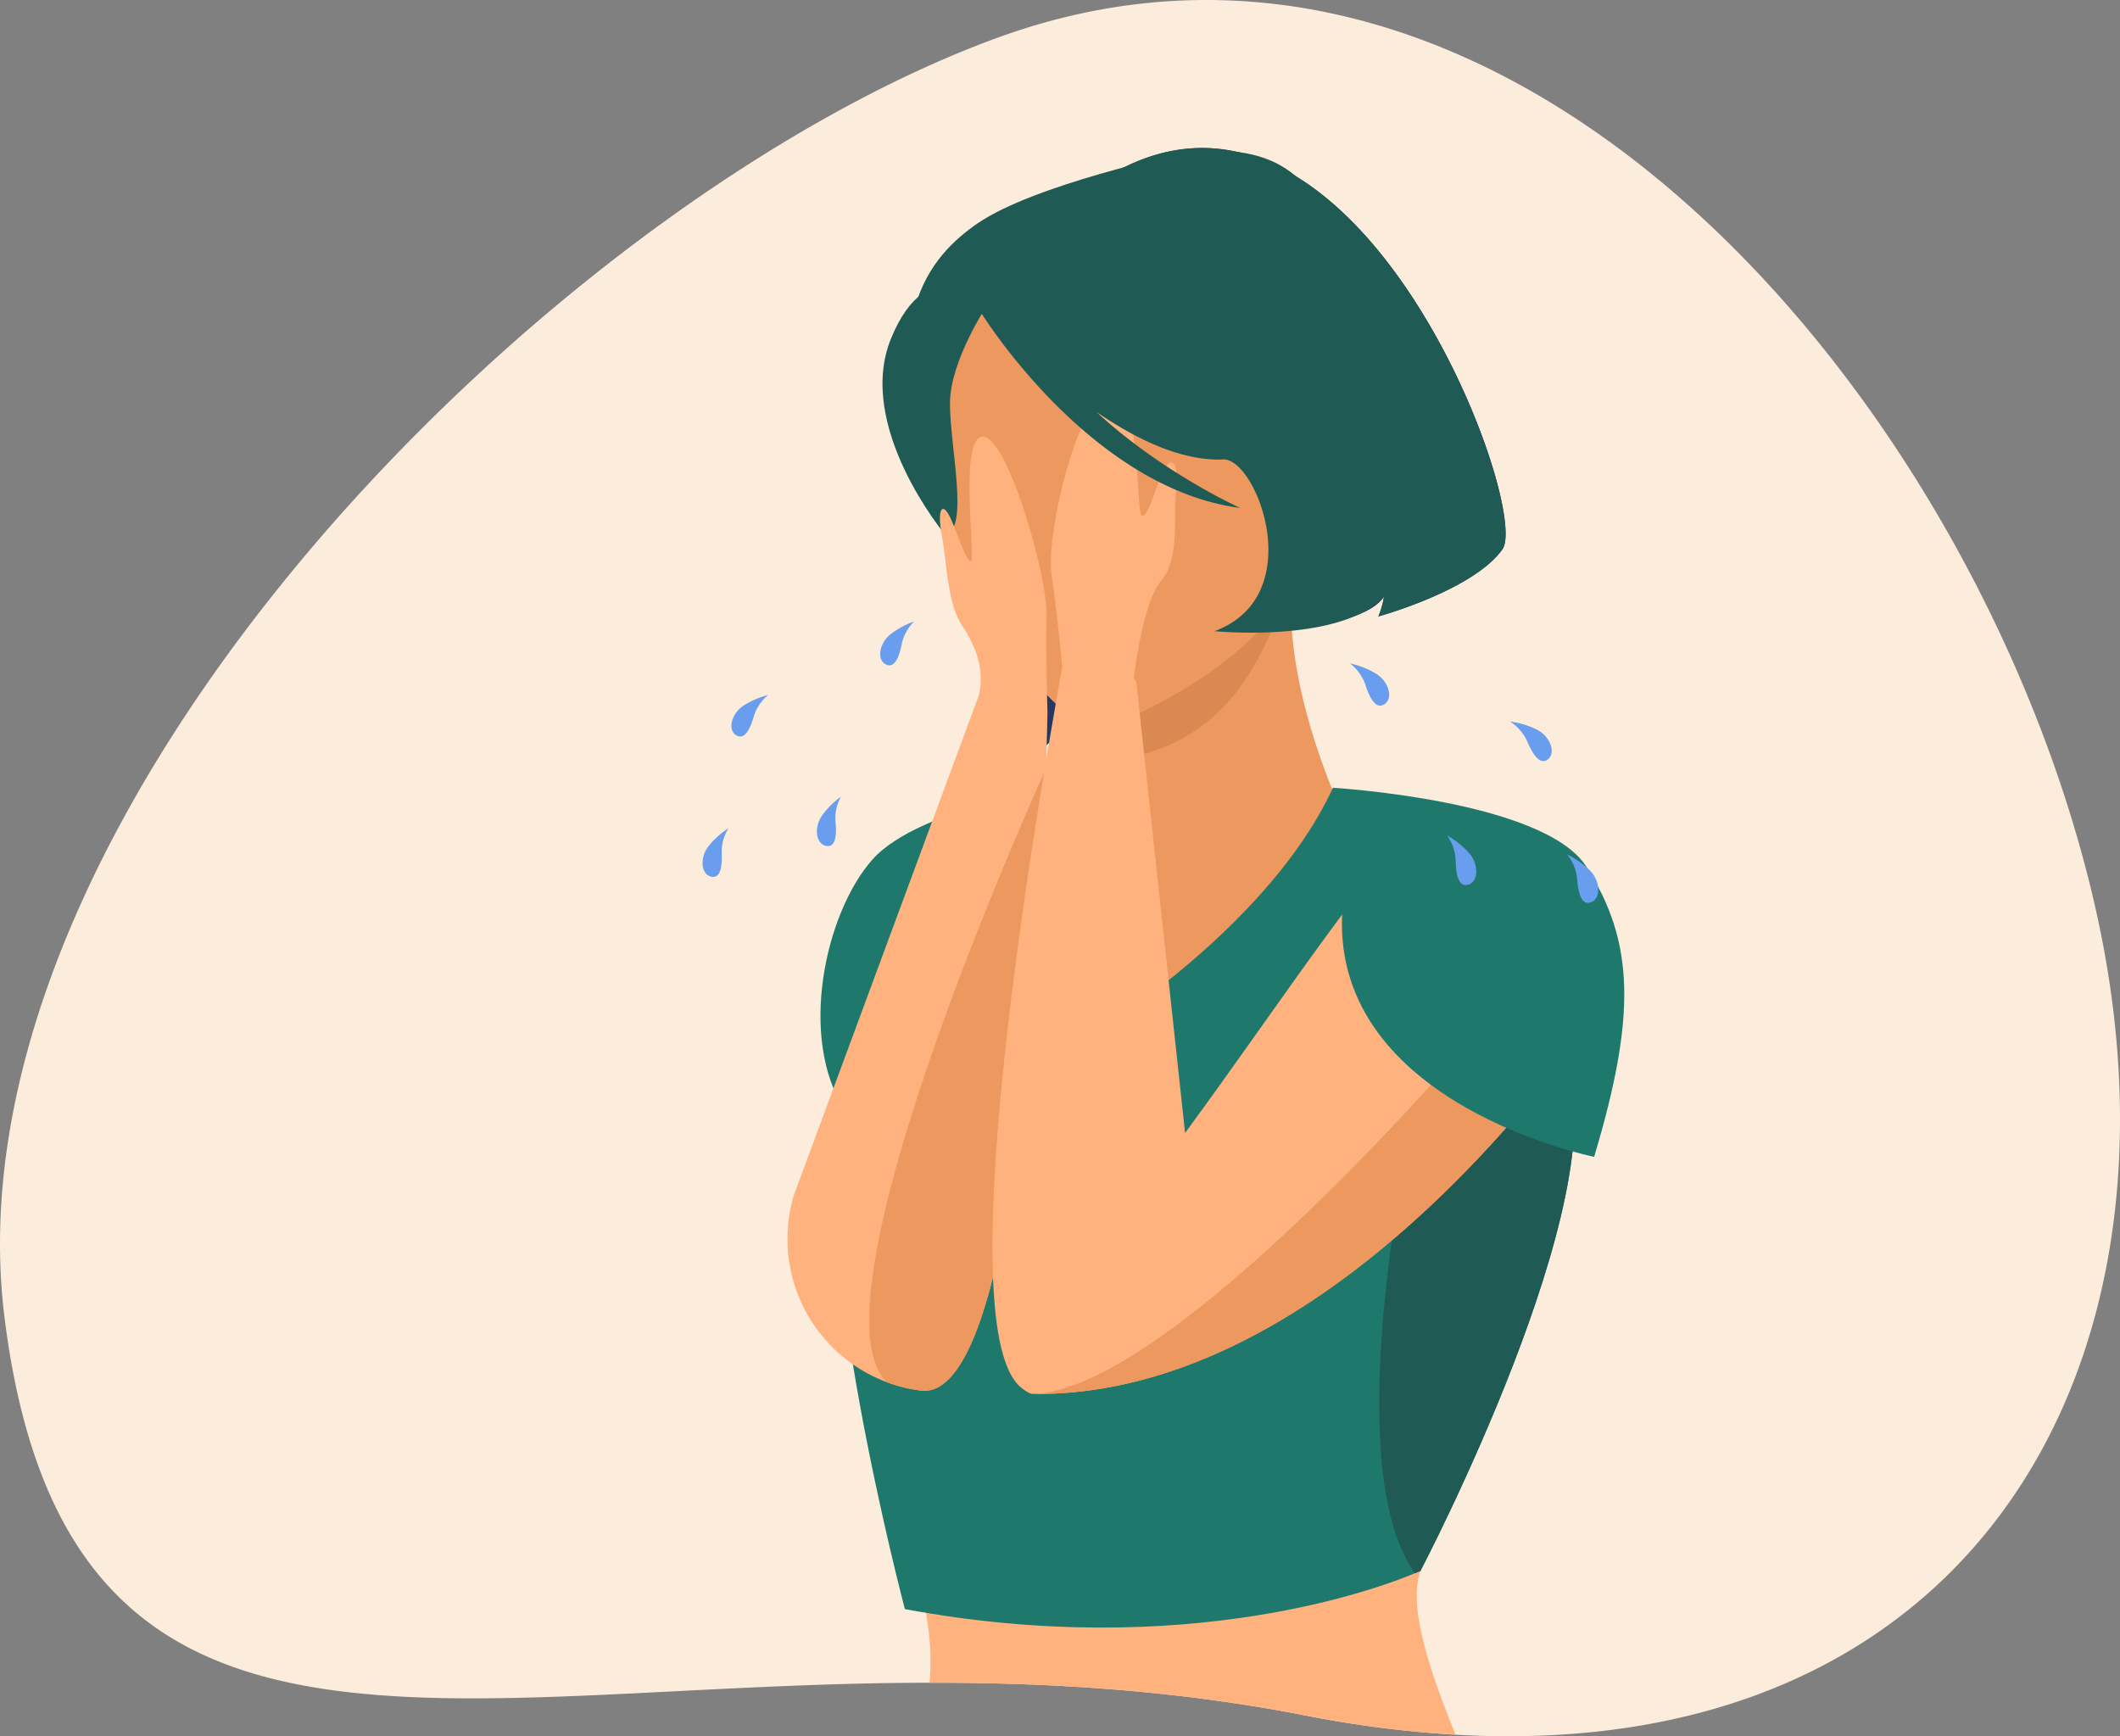
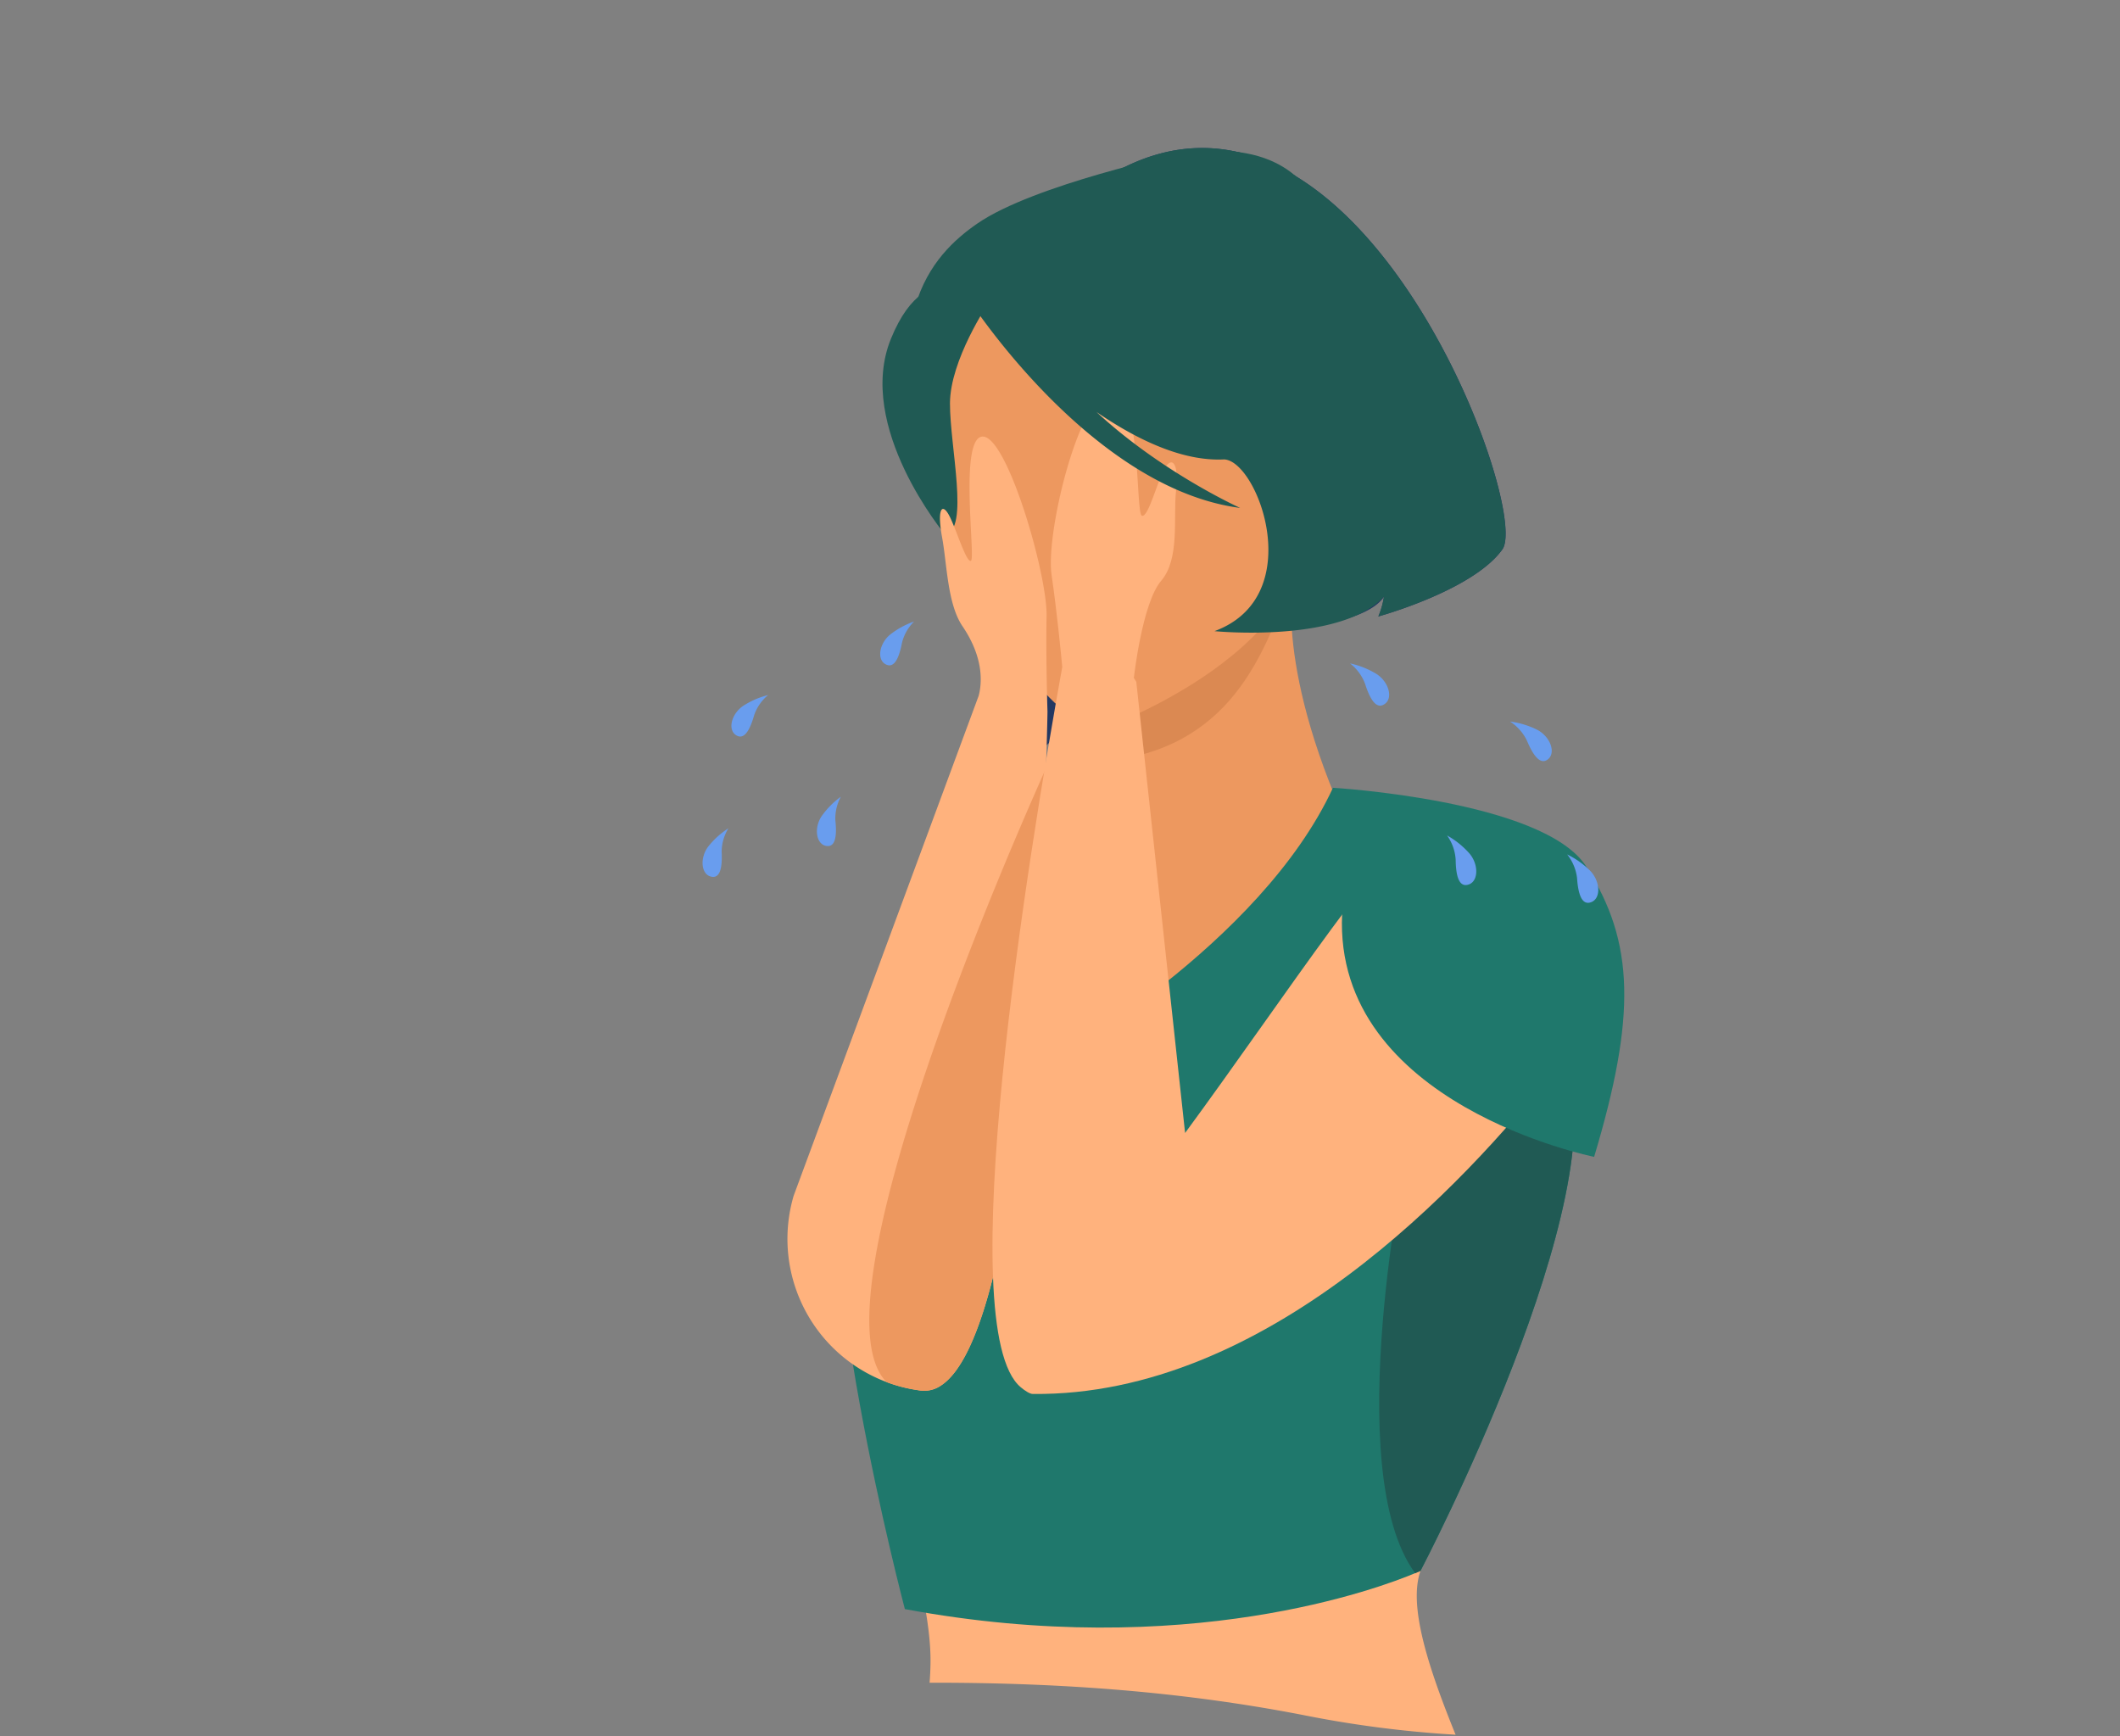
<svg xmlns="http://www.w3.org/2000/svg" viewBox="0 0 700.87 573.96">
  <rect x="0" y="0" width="700.87" height="573.96" fill="#808080" stroke="none" />
  <defs>
    <style>.cls-1{fill:#fcecdb;}.cls-2{fill:#1f786c;}.cls-3{fill:#ed985f;}.cls-4{fill:#233862;}.cls-5{fill:#db8952;}.cls-6{fill:#205a54;}.cls-7{fill:#ffb27d;}.cls-8{fill:#699dee;}</style>
  </defs>
  <g id="Layer_2" data-name="Layer 2">
    <g id="Слой_2" data-name="Слой 2">
-       <path class="cls-1" d="M481.22,573.45a365.83,365.83,0,0,1-49.74-6.38c-43.12-8.44-84.81-10.87-124.15-10.81C144.81,556.49,22,599.1,1.51,435.67-19.42,269,182.19,66.43,329.57,12.55,502.67-50.73,656.79,137.61,693.16,302,726.44,452.43,651.28,583.1,481.22,573.45Z" />
-       <path class="cls-2" d="M356,258.87s-52,7.55-67.66,25.36-24.54,59.06-8.92,83S356,258.87,356,258.87Z" />
      <path class="cls-3" d="M427.63,191.38s-7,29.71,20.52,87.15l-76.89,78.79-6-73.09s10-40.94,6.3-66.79Z" />
      <path class="cls-4" d="M398.4,148.43s40.91,14.3,18.81,60.11c0,0,33.37-.7,40.33-11.28a26.79,26.79,0,0,1-1.85,6.52s31.25-8.54,41-22.16S448.89,12.44,368.63,56.89c0,0-74.41,17.2-41.39,99.21s5.58,90.58,5.58,90.58,8.81,1.38,12.5.23c0,0,4.74-3.74,4.88-7,0,0,.39,5-.52,6.93,0,0,30.5-6.44,41.81-22.24S408,164.46,398.4,148.43Z" />
      <path class="cls-5" d="M371.26,202.78s.74,28.7.33,48c39.68-7.23,47.7-41.16,56-59.42Z" />
      <path class="cls-6" d="M414.15,191.35s18.81-30.41,23.13-56.29c3.09-18.48,21.33-94.8-47.28-84.24,0,0-48.28,10.21-66.9,23.08-14.82,10.23-36.12,32.2-11.43,91.61l6.46,20.09Z" />
      <path class="cls-3" d="M366.32,240.17s81.06-29.76,61.75-79.95-21.84-87.85-74.42-71-55.2,39.87-52.83,58.2S344.73,246.62,366.32,240.17Z" />
      <path class="cls-6" d="M326.74,100.28S314.09,119,314.06,133.35s6.52,41.84-1.61,43.37c0,0-29.78-35.63-17.9-64.75C307.15,81.09,326.74,100.28,326.74,100.28Z" />
      <path class="cls-7" d="M481.22,573.45a365.83,365.83,0,0,1-49.74-6.38c-43.12-8.44-84.81-10.87-124.15-10.81.15-2.13.26-4.16.29-6.09C308,531,299.18,503,290,472.81H482.21c-6.38,22.56-10.87,41.57-12.6,46.48C465.61,530.69,471.91,550.54,481.22,573.45Z" />
      <path class="cls-2" d="M469.61,519.28s-.59.28-1.76.76c-11.29,4.75-75.81,29.18-168.7,11.88,0,0-33-124.87-19.77-164.64,13.14-39.45,74.56-100,75.53-100.89-.56,1.11-24.25,48.48-7.91,84.7,0,0,69.56-38.57,93.68-90.67,0,0,53.92,42.6,74.17,84.32,1,2,1.89,4.05,2.7,6.07C535.13,394.34,469.61,519.28,469.61,519.28Z" />
      <path class="cls-6" d="M469.61,519.28s-.59.28-1.76.76c-25.09-34-2.69-139.67-2.69-139.67s26.35-31,49.69-35.63c1,2,1.89,4.05,2.7,6.07C535.13,394.34,469.61,519.28,469.61,519.28Z" />
      <path class="cls-7" d="M346.3,235.25s-.09,6-.42,16v0c0,.9-.06,1.83-.1,2.79-1.69,50.61-8.65,187.15-34.74,204a9.79,9.79,0,0,1-6.83,1.62l-1.14-.18a48.76,48.76,0,0,1-9.39-2.39l-.56-.21h0a50.56,50.56,0,0,1-30.74-61.59L323.55,230c1.1-4.19,1.75-12.53-5.36-23-5-7.38-5.12-20.63-6.74-29.4s-.21-11.47,2.05-7.71,5.9,16.33,7.5,15.49-4.1-41.36,4-41.06,21.28,45.56,21,59.37S346.3,235.25,346.3,235.25Z" />
      <path class="cls-3" d="M345.78,254.05c-1.69,50.61-8.65,187.15-34.74,204a9.79,9.79,0,0,1-6.83,1.62l-1.14-.18a48.76,48.76,0,0,1-9.39-2.39l-.56-.21h0C267.19,431.1,337.15,273.22,345.78,254.05Z" />
      <path class="cls-7" d="M470.67,273.76c-8.73-1.15-46.06,56.12-78.88,100.77h0L375.66,225.41l-.93-1.52h.15s2.75-24.64,9-31.89,3.95-20.92,4.92-29.79-1.19-11.5-3.62-7.62-5.51,16.66-7.68,15.89,0-41.64-10.33-40.93-21.58,46.7-19.52,60.52c1.73,11.69,3.14,26.2,3.53,30.41-11.43,63.4-36.69,218.7-13.77,238.06,1.43,1.22,3.08,2.26,4,2.26,77.23.85,142.85-69.45,172.29-106.91C524.4,340.31,530.33,331,530.33,331,534.6,287,513.44,279.39,470.67,273.76Z" />
-       <path class="cls-3" d="M513.72,353.9c-29.44,37.46-95.06,107.76-172.29,106.91a24.52,24.52,0,0,0,2.92-.22c14.66-1.77,33.94-13.74,53.57-29.43,43.84-35,89.43-88.65,89.43-88.65Z" />
      <path class="cls-2" d="M440.68,260.42s69.58,4.07,83.71,26c16.13,25.05,16.5,49.7,2.63,96,0,0-86.34-17.23-83.31-80.35Z" />
      <path class="cls-8" d="M294.25,209.8c-3.56,2.95-4.37,8.11-1.59,9.72,3,1.74,4.6-2.15,5.53-7a14.86,14.86,0,0,1,4-7.06A27.5,27.5,0,0,0,294.25,209.8Z" />
      <path class="cls-8" d="M243.2,242.93c2.83,2,4.77-1.75,6.12-6.49a14.75,14.75,0,0,1,4.63-6.68,27.36,27.36,0,0,0-8.32,3.62C241.83,236,240.57,241.08,243.2,242.93Z" />
      <path class="cls-8" d="M271.62,269.82c-2.55,3.85-1.83,9,1.3,9.77,3.36.79,3.77-3.4,3.26-8.3a14.79,14.79,0,0,1,1.82-7.92A27.13,27.13,0,0,0,271.62,269.82Z" />
      <path class="cls-8" d="M234.1,279.9c-2.76,3.71-2.32,8.92.77,9.83,3.31,1,3.95-3.19,3.71-8.11a14.82,14.82,0,0,1,2.24-7.81A27.23,27.23,0,0,0,234.1,279.9Z" />
      <path class="cls-8" d="M455.08,222.8a28.28,28.28,0,0,0-8.77-3.5,15.31,15.31,0,0,1,5,6.8c1.56,4.89,3.69,8.71,6.57,6.55C460.58,230.65,459.11,225.41,455.08,222.8Z" />
      <path class="cls-8" d="M508.21,241.25a28.24,28.24,0,0,0-9-2.73,15.4,15.4,0,0,1,5.6,6.34c2,4.74,4.43,8.36,7.11,6C514.37,248.59,512.46,243.49,508.21,241.25Z" />
      <path class="cls-8" d="M478.4,276.18a15.34,15.34,0,0,1,2.84,8c.07,5.13,1,9.41,4.39,8.18,3.14-1.14,3.26-6.59.15-10.25A28.34,28.34,0,0,0,478.4,276.18Z" />
      <path class="cls-8" d="M525.79,287.93a28.28,28.28,0,0,0-7.69-5.48,15.35,15.35,0,0,1,3.27,7.8c.35,5.12,1.52,9.33,4.83,7.92C529.27,296.86,529.09,291.42,525.79,287.93Z" />
-       <path class="cls-6" d="M368.64,56.88s-33.12,23.21-49,40.26c0,0,1.65,2,4.55,5.11l.08,1S360,161.35,410,167.91c0,0-25.74-11.59-47.49-31.71,13.55,9.28,28.55,16.37,42.19,15.67,11.17.48,27.88,45.3-3.19,56.77,0,0,41.48,4.12,56-11.38a26.31,26.31,0,0,1-1.85,6.52s31.26-8.54,41-22.16S448.89,12.43,368.64,56.88Z" />
+       <path class="cls-6" d="M368.64,56.88s-33.12,23.21-49,40.26l.08,1S360,161.35,410,167.91c0,0-25.74-11.59-47.49-31.71,13.55,9.28,28.55,16.37,42.19,15.67,11.17.48,27.88,45.3-3.19,56.77,0,0,41.48,4.12,56-11.38a26.31,26.31,0,0,1-1.85,6.52s31.26-8.54,41-22.16S448.89,12.43,368.64,56.88Z" />
    </g>
  </g>
</svg>